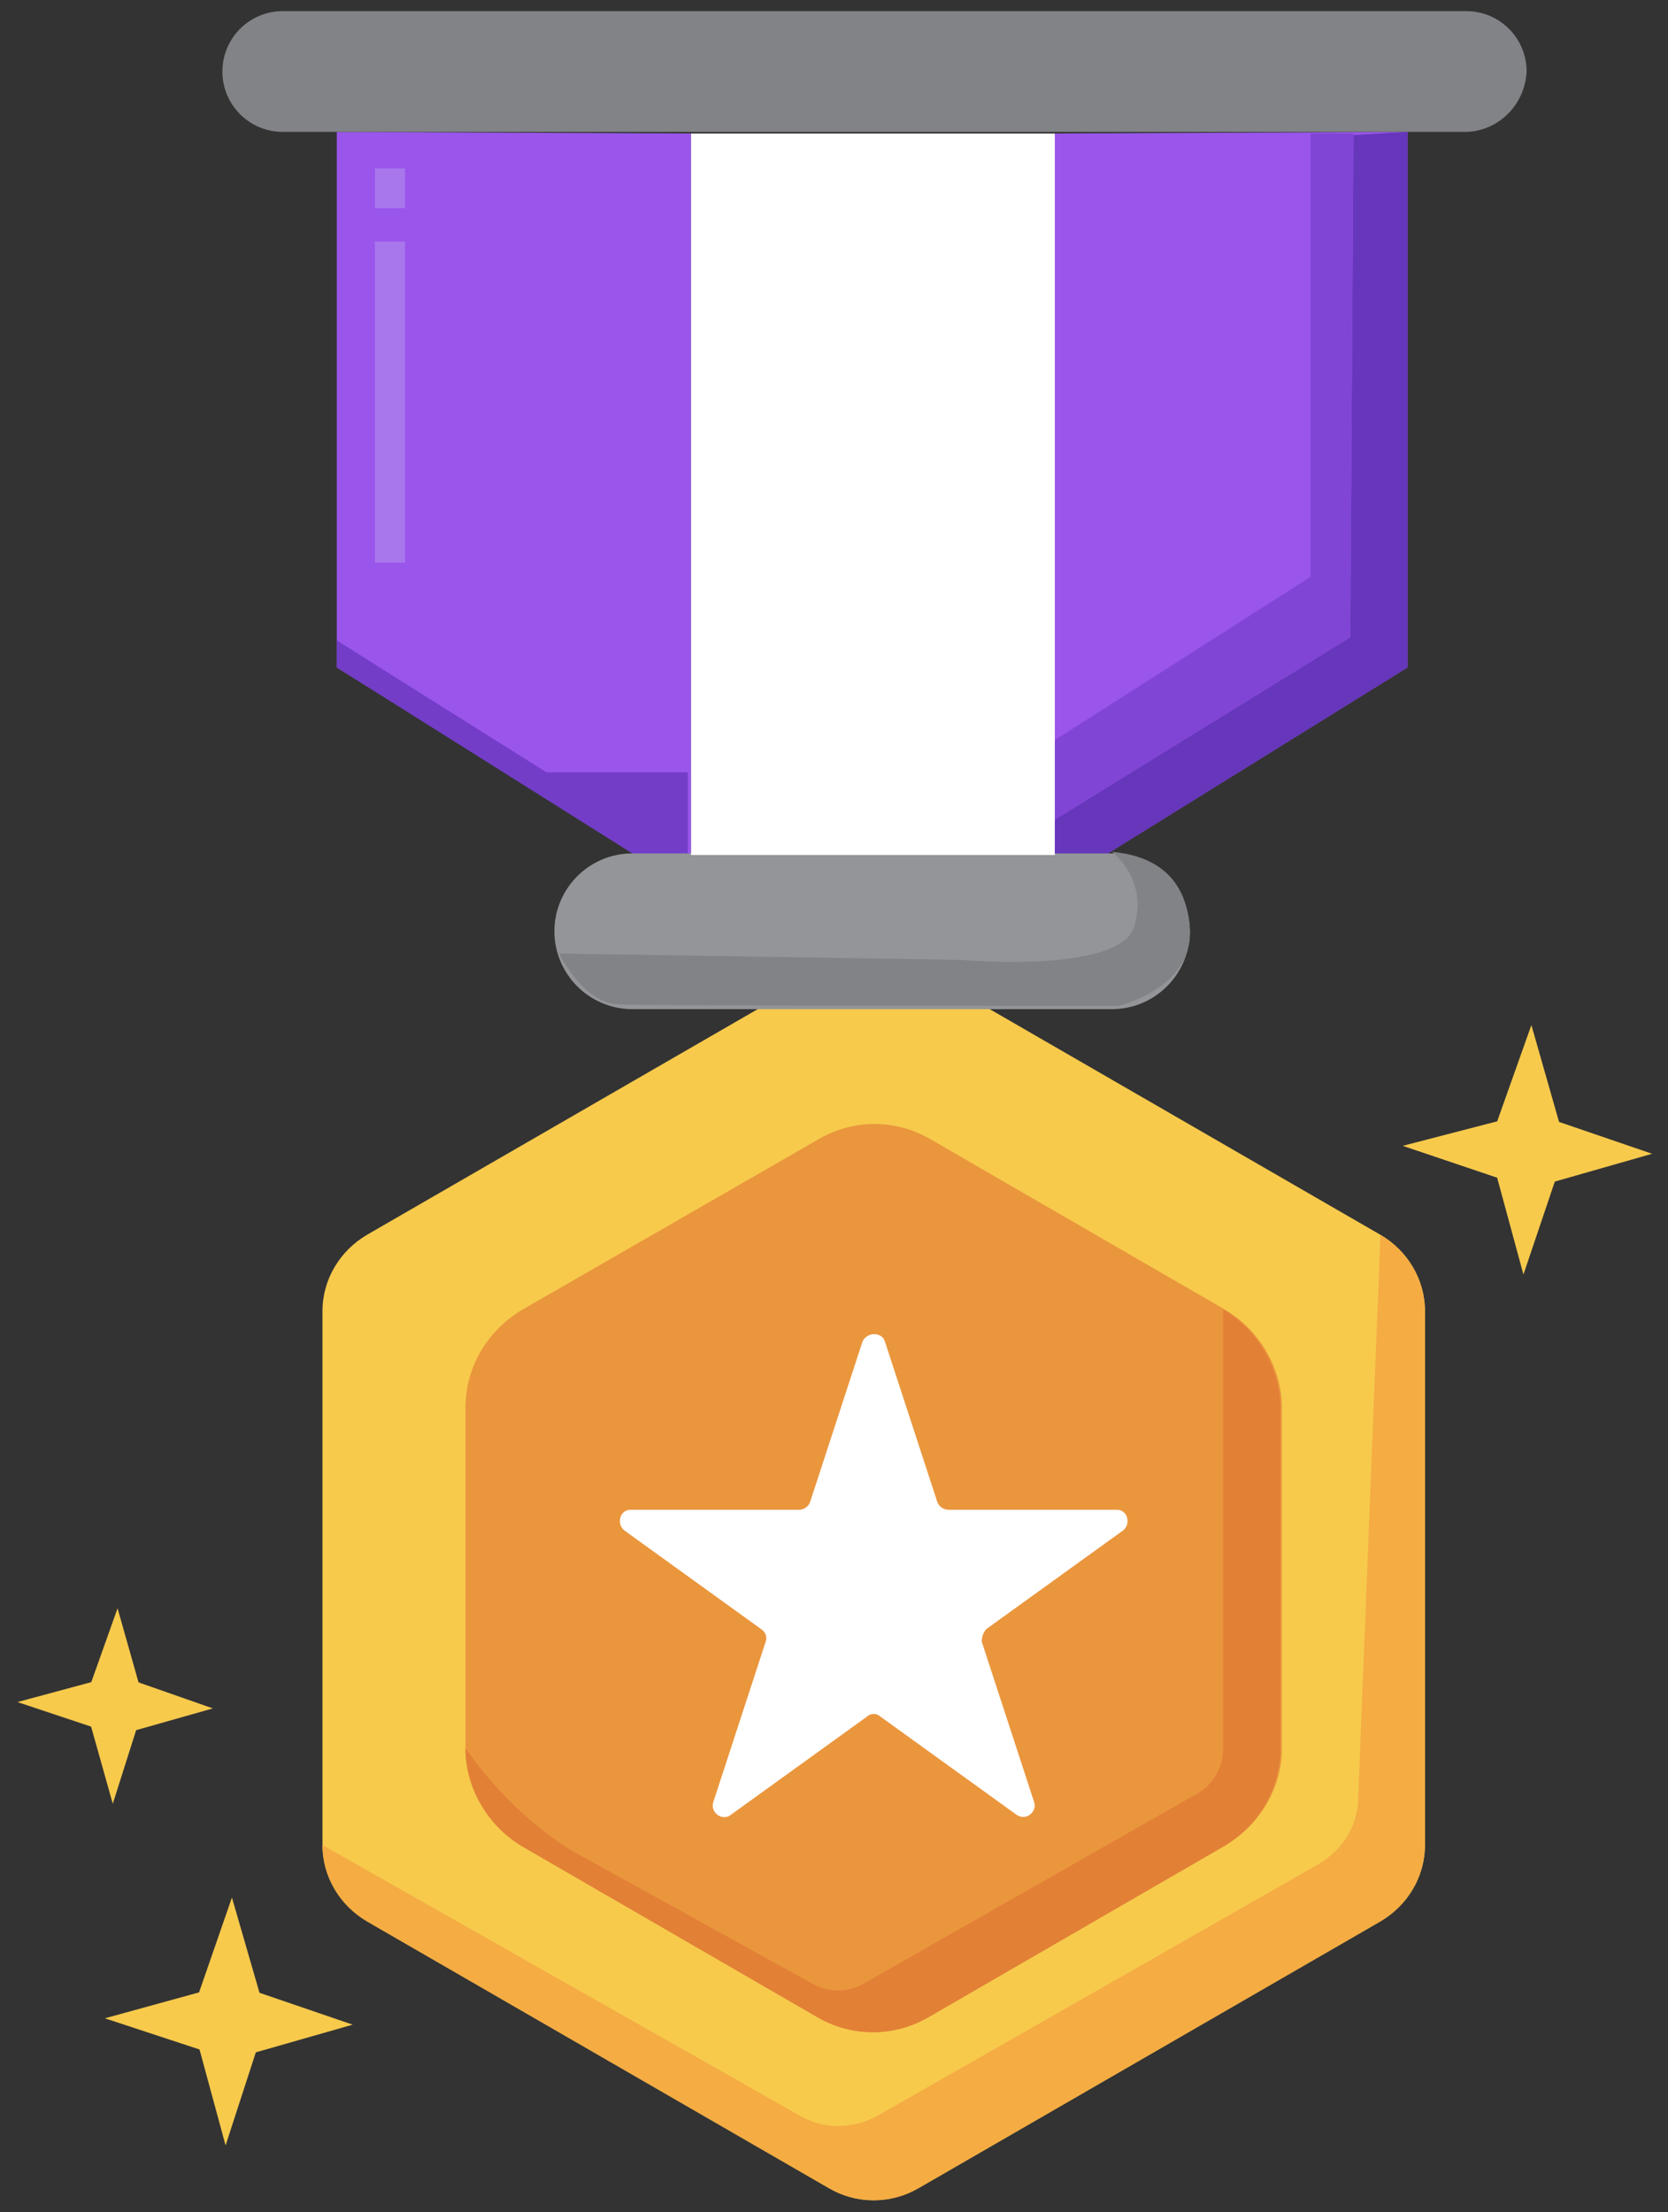
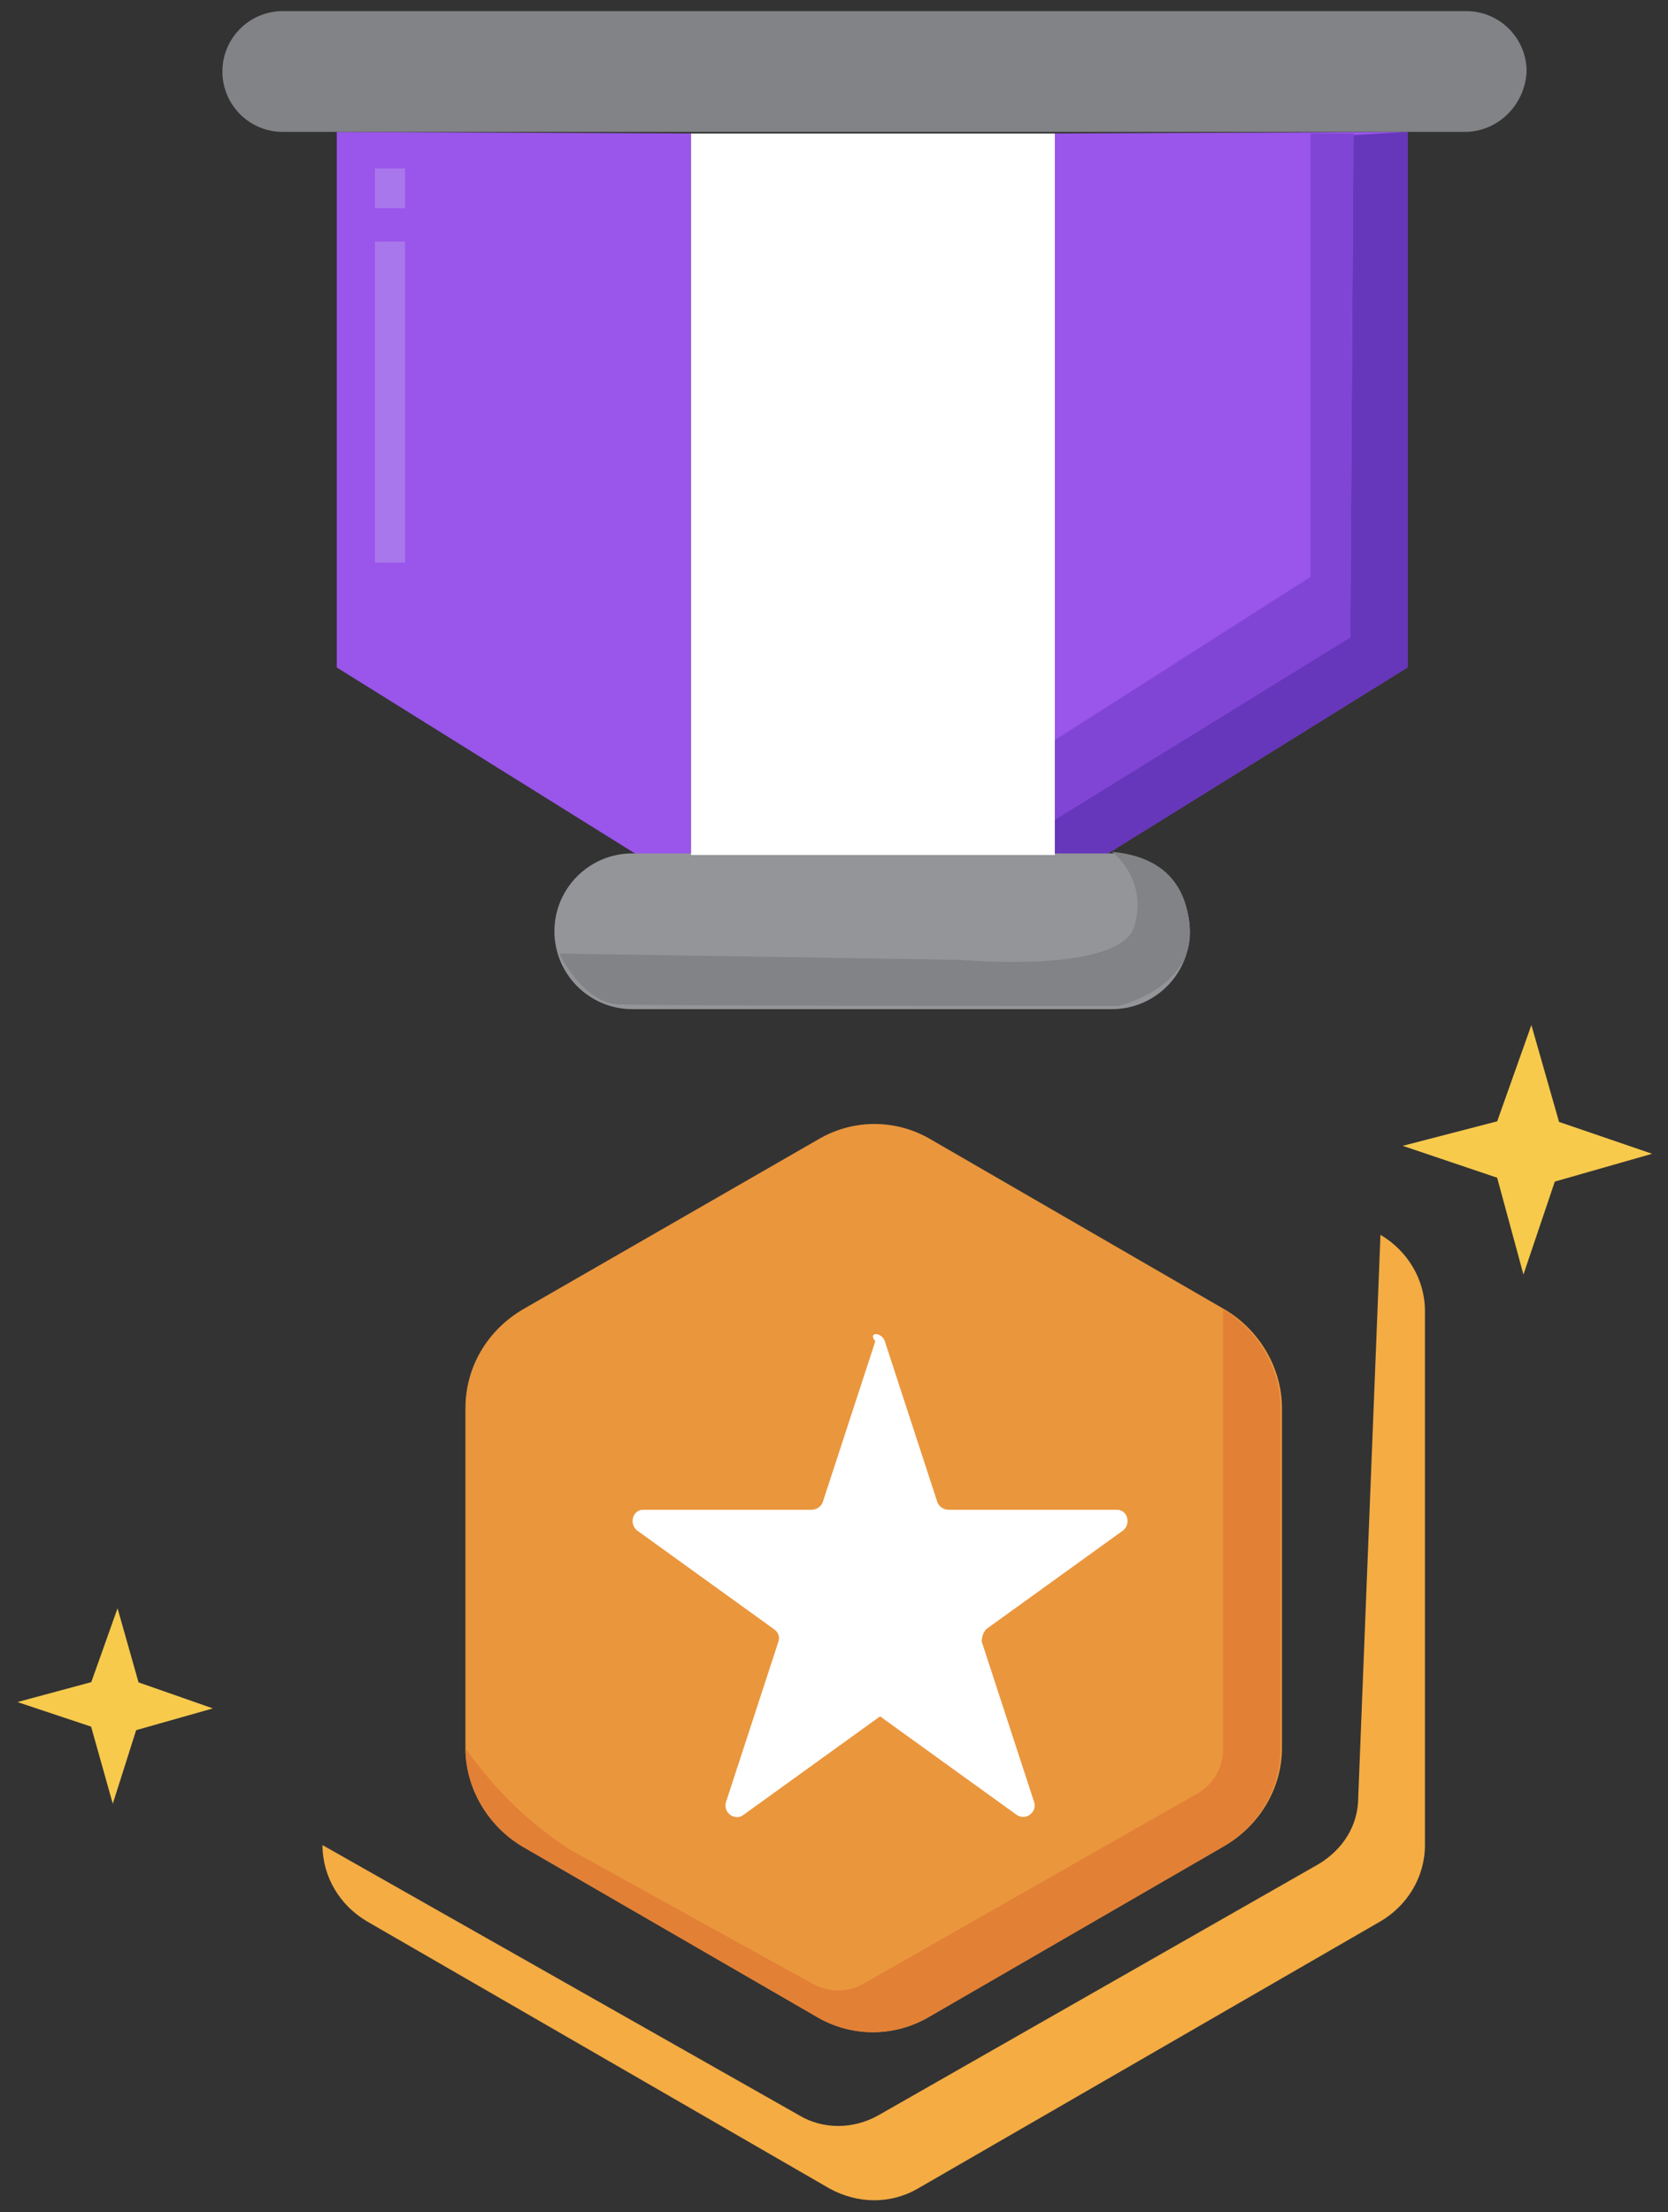
<svg xmlns="http://www.w3.org/2000/svg" version="1.1" id="Livello_1" x="0px" y="0px" width="105px" height="139.2px" viewBox="0 0 105 139.2" style="enable-background:new 0 0 105 139.2;" xml:space="preserve">
  <rect x="0" y="0" width="105" height="139.2" fill="#333333" stroke="none" />
  <style type="text/css">
	.st0{fill:#F7CA4C;}
	.st1{fill:#EA963D;}
	.st2{fill:#FFFFFF;}
	.st3{fill:#F4AC43;}
	.st4{fill:#E28036;}
	.st5{fill:#9A55EB;}
	.st6{fill:#A877EC;}
	.st7{fill:#733DC8;}
	.st8{fill:#6636BB;}
	.st9{fill:#8045D5;}
	.st10{fill:#939598;}
	.st11{fill:#818386;}
</style>
  <g>
-     <path class="st0" d="M89.7,116.1V82.5c0-2-1.1-3.8-2.8-4.8L57.8,60.9c-1.7-1-3.8-1-5.6,0L23.1,77.7c-1.7,1-2.8,2.8-2.8,4.8v33.6   c0,2,1.1,3.8,2.8,4.8l29.1,16.8c1.7,1,3.8,1,5.6,0l29.1-16.8C88.6,119.9,89.7,118.1,89.7,116.1z" />
    <path class="st1" d="M80.7,110V88.6c0-2.5-1.4-4.9-3.6-6.2L58.6,71.7c-2.2-1.3-4.9-1.3-7.1,0L32.9,82.4c-2.2,1.3-3.6,3.6-3.6,6.2   V110c0,2.5,1.4,4.9,3.6,6.2l18.5,10.7c2.2,1.3,4.9,1.3,7.1,0l18.5-10.7C79.3,114.9,80.7,112.5,80.7,110z" />
    <g>
      <polygon class="st0" points="7.4,101.2 5.3,107.1 7.1,113.5 9.1,107.2   " />
      <polygon class="st0" points="13.4,107.5 7.4,105.4 1.1,107.1 7.4,109.2   " />
    </g>
    <g>
-       <polygon class="st0" points="14.6,119.4 12,126.9 14.2,135 16.8,127   " />
-       <polygon class="st0" points="22.2,127.4 14.6,124.8 6.6,127 14.5,129.6   " />
-     </g>
+       </g>
    <g>
      <polygon class="st0" points="96.4,64.5 93.7,72.1 95.9,80.2 98.6,72.2   " />
      <polygon class="st0" points="104,72.6 96.4,70 88.3,72.1 96.3,74.8   " />
    </g>
-     <path class="st2" d="M55.7,84.4L59,94.5c0.1,0.3,0.4,0.5,0.7,0.5h10.6c0.7,0,0.9,0.9,0.4,1.3l-8.6,6.2c-0.2,0.2-0.3,0.5-0.3,0.8   l3.3,10.1c0.2,0.6-0.5,1.2-1.1,0.8l-8.6-6.2c-0.2-0.2-0.6-0.2-0.8,0l-8.6,6.2c-0.5,0.4-1.3-0.1-1.1-0.8l3.3-10.1   c0.1-0.3,0-0.6-0.3-0.8l-8.6-6.2c-0.5-0.4-0.3-1.3,0.4-1.3h10.6c0.3,0,0.6-0.2,0.7-0.5l3.3-10.1C54.6,83.8,55.5,83.8,55.7,84.4z" />
+     <path class="st2" d="M55.7,84.4L59,94.5c0.1,0.3,0.4,0.5,0.7,0.5h10.6c0.7,0,0.9,0.9,0.4,1.3l-8.6,6.2c-0.2,0.2-0.3,0.5-0.3,0.8   l3.3,10.1c0.2,0.6-0.5,1.2-1.1,0.8l-8.6-6.2l-8.6,6.2c-0.5,0.4-1.3-0.1-1.1-0.8l3.3-10.1   c0.1-0.3,0-0.6-0.3-0.8l-8.6-6.2c-0.5-0.4-0.3-1.3,0.4-1.3h10.6c0.3,0,0.6-0.2,0.7-0.5l3.3-10.1C54.6,83.8,55.5,83.8,55.7,84.4z" />
    <path class="st3" d="M86.9,77.7c1.7,1,2.8,2.8,2.8,4.8v33.6c0,2-1.1,3.8-2.8,4.8l-29.1,16.8c-1.7,1-3.8,1-5.6,0l-29.1-16.8   c-1.7-1-2.8-2.8-2.8-4.8l30,17c1.5,0.9,3.4,0.9,5,0l27.7-15.8c1.5-0.9,2.5-2.4,2.5-4.2L86.9,77.7z" />
    <path class="st4" d="M29.3,110c0,2.5,1.4,4.9,3.6,6.2l18.5,10.7c2.2,1.3,4.9,1.3,7.1,0l18.5-10.7c2.2-1.3,3.6-3.6,3.6-6.2V88.6   c0-2.5-1.4-4.9-3.6-6.2V110c0,1.2-0.6,2.3-1.7,2.9l-20.9,11.9c-1,0.6-2.2,0.6-3.3,0l-15.2-8.4C33.4,114.8,31.1,112.6,29.3,110   L29.3,110z" />
    <polygon class="st5" points="21.2,8.3 21.2,42 43.5,55.9 43.5,8.4  " />
    <polygon class="st5" points="88.6,8.3 88.6,42 66.2,55.9 66.2,50.8 66.2,8.4  " />
    <rect x="23.6" y="15.2" class="st6" width="1.9" height="20.2" />
    <rect x="23.6" y="10.6" class="st6" width="1.9" height="2.5" />
-     <polygon class="st7" points="21.2,42 21.2,40.3 34.4,48.6 43.3,48.6 43.3,55.9  " />
    <polygon class="st8" points="85,40.1 85.2,8.5 88.6,8.3 88.6,42 66.2,55.9 66.2,51.7  " />
    <polygon class="st9" points="66.2,51.7 66.2,46.7 82.5,36.3 82.5,8.4 85.2,8.4 85,40.1  " />
    <path class="st10" d="M70,63.5H39.8c-2.7,0-4.9-2.2-4.9-4.9v0c0-2.7,2.2-4.9,4.9-4.9H70c2.7,0,4.9,2.2,4.9,4.9v0   C74.9,61.3,72.7,63.5,70,63.5z" />
    <path class="st11" d="M70,53.6c0,0,2.3,1.7,1.4,4.7c-0.9,3-10.9,2.1-10.9,2.1L35.2,60c0,0,1.5,3.1,3.7,3.2   c2.3,0.1,31.5,0.1,31.5,0.1s4.7-1.1,4.5-4.8C74.7,54.8,72.2,53.8,70,53.6z" />
    <path class="st11" d="M92.2,8.3H17.8c-2.1,0-3.8-1.7-3.8-3.8v0c0-2.1,1.7-3.8,3.8-3.8h74.5c2.1,0,3.8,1.7,3.8,3.8v0   C96,6.6,94.3,8.3,92.2,8.3z" />
    <rect x="43.5" y="8.4" class="st2" width="22.9" height="45.4" />
  </g>
</svg>